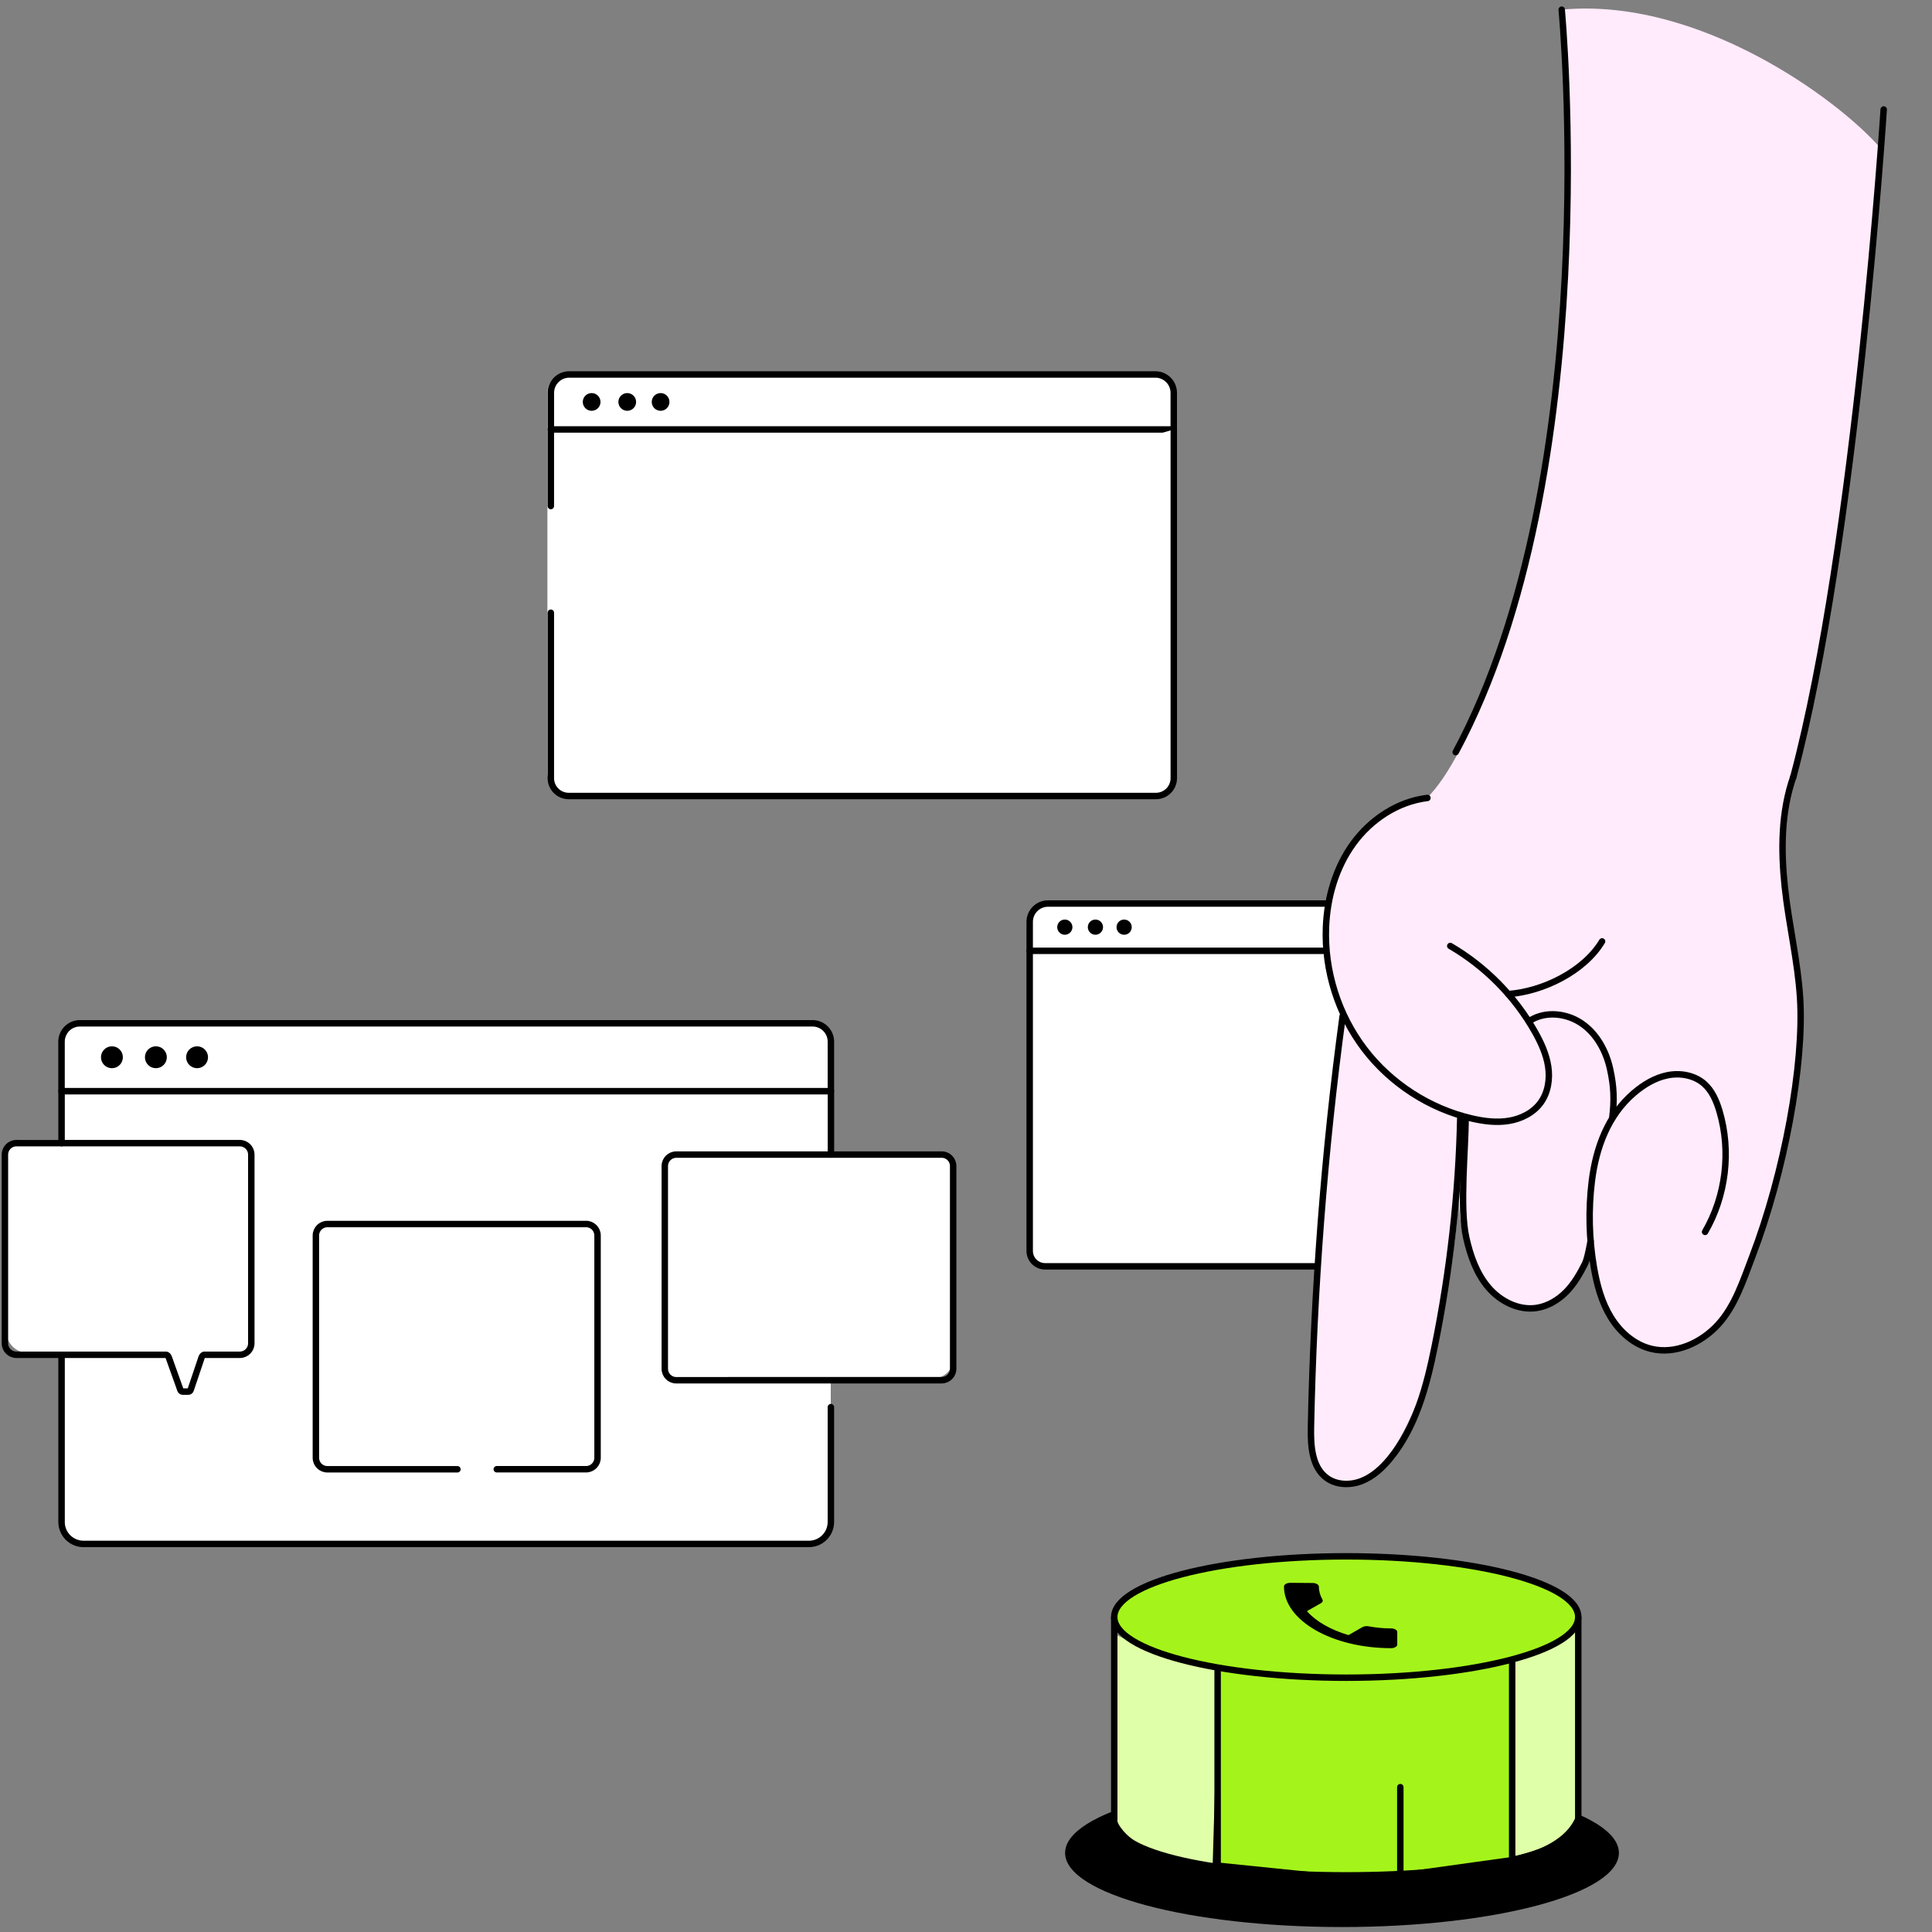
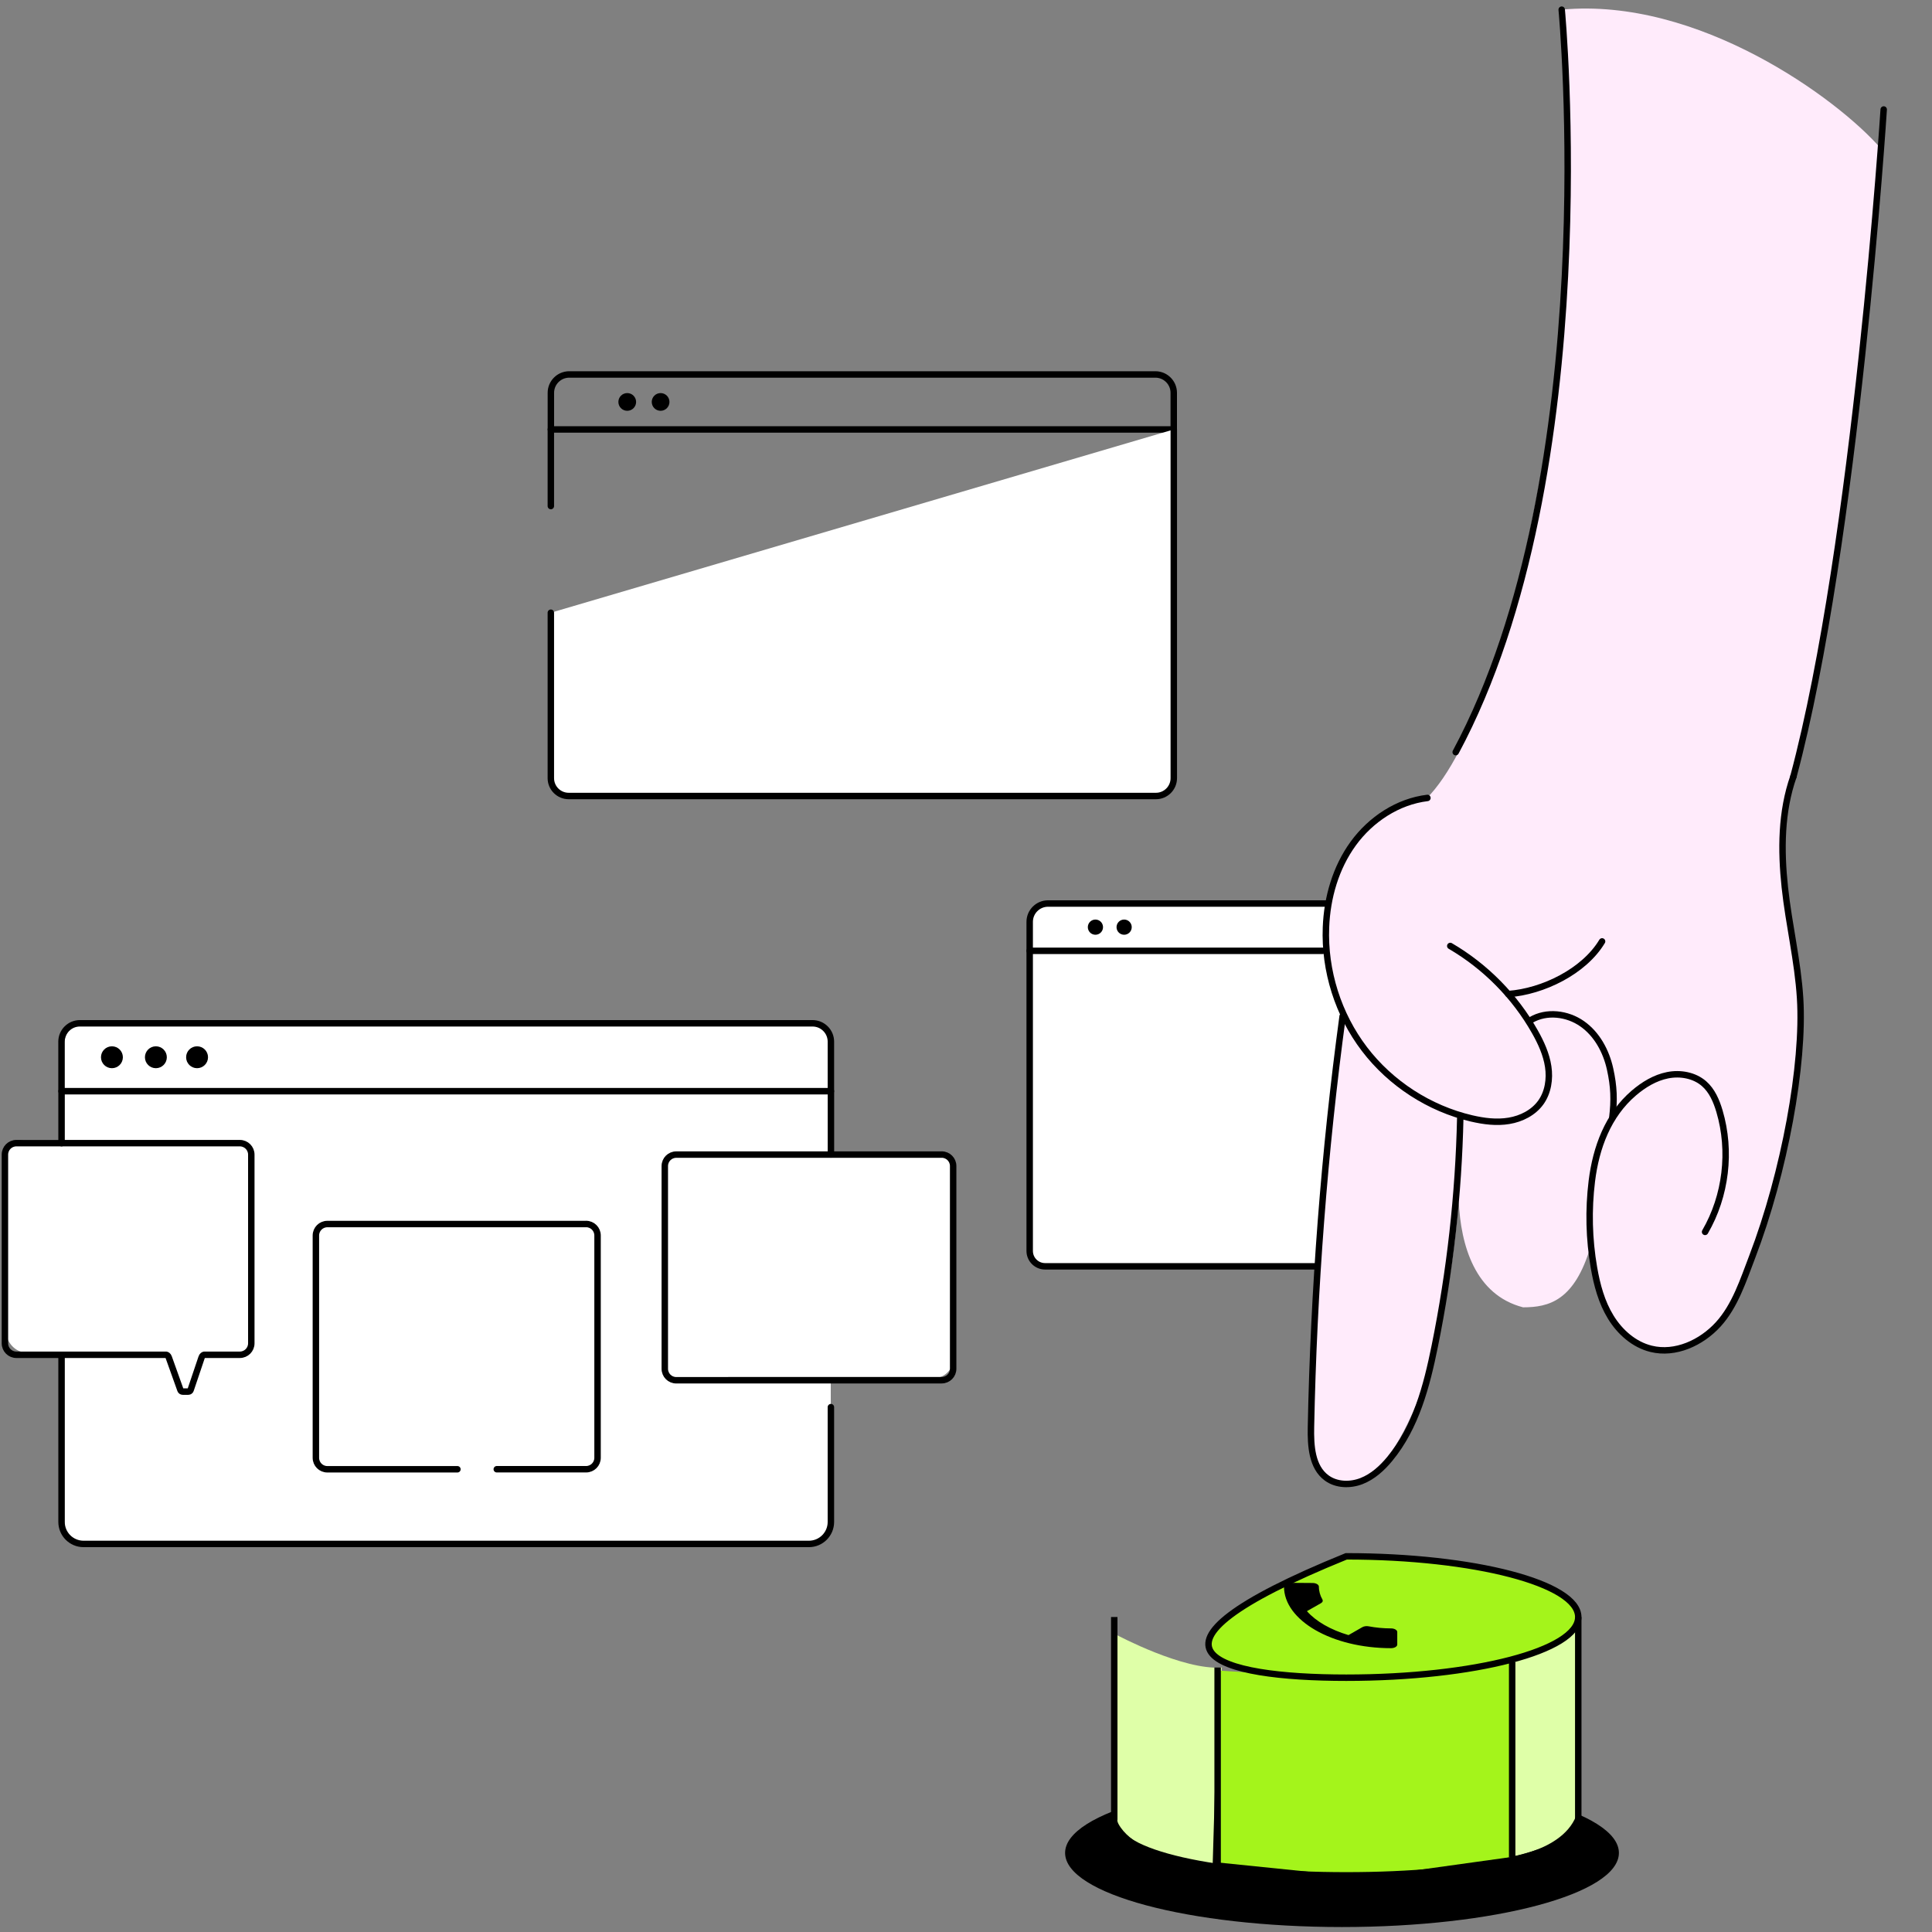
<svg xmlns="http://www.w3.org/2000/svg" width="300" height="300" viewBox="0 0 300 300" fill="none">
  <rect x="0" y="0" width="300" height="300" fill="#808080" stroke="none" />
  <rect x="160" y="140" width="57" height="57" rx="3" fill="white" />
  <path d="M221.5 124C235.5 110 248 44 242.5 1.5C263.7 -0.5 285.333 15.333 292 23L288 65.5L281.5 108C277.5 122 276 128 277.5 140C278.584 148.669 280.5 154.5 279.5 163C273.5 204 266 210 258 209.5C250 209.5 247.333 198.833 247 193.5C244.5 202 240.5 203 236.5 203C229.067 201.073 226.813 193.43 226.51 186.461C223.734 220.935 212.639 232.82 208 230.5C203 228 204 230.5 204 212C204 197.2 207 169.833 208.5 158C200.1 134.4 213.167 125.833 221.5 124Z" fill="#FFEBFB" />
  <path d="M208.385 299.229C232.132 299.229 251.382 294.077 251.382 287.72C251.382 281.364 232.132 276.211 208.385 276.211C184.638 276.211 165.388 281.364 165.388 287.72C165.388 294.077 184.638 299.229 208.385 299.229Z" fill="black" />
  <path d="M244.894 252.655C244.894 252.655 237.567 258.141 233.299 257.676C233.531 263.455 233.77 262.415 233.77 262.415L234.32 288.369C234.32 288.369 245.212 287.011 245.212 279.397C245.212 271.784 245.493 251.872 245.493 251.872L244.887 252.655H244.894Z" fill="#DFFFA8" />
  <path d="M173.466 253.909C173.466 253.909 183.746 259.394 189.733 258.929C189.409 264.708 189.073 263.669 189.073 263.669L188.302 289.622C188.302 289.622 173.02 288.265 173.02 280.651C173.02 273.037 172.623 253.126 172.623 253.126L173.466 253.909Z" fill="#DFFFA8" />
  <path d="M234.681 288.356L211.859 291.53L188.944 289.188L188.914 259.388L211.859 260.837L234.809 258.049L234.681 288.356Z" fill="#A4F41B" />
  <path d="M242.5 1.5C242.5 1.5 249.321 73.457 226.04 116.791" stroke="black" stroke-miterlimit="10" stroke-linecap="round" />
  <path d="M292.5 17C292.5 17 288.184 84.355 278.485 120.57" stroke="black" stroke-miterlimit="10" stroke-linecap="round" />
  <path d="M221.649 123.903C217.05 124.459 212.861 127.23 210.134 130.978C207.407 134.727 206.073 139.375 205.896 144.004C205.633 150.737 207.786 157.543 211.871 162.9C215.956 168.257 221.949 172.134 228.511 173.669C230.412 174.11 232.388 174.367 234.314 174.042C236.24 173.724 238.112 172.777 239.255 171.193C240.387 169.615 240.692 167.548 240.405 165.628C240.117 163.708 239.292 161.903 238.338 160.216C235.237 154.718 230.651 150.07 225.196 146.89" stroke="black" stroke-miterlimit="10" stroke-linecap="round" />
  <path d="M248.771 146.181C245.988 150.823 239.592 153.972 234.192 154.357" stroke="black" stroke-miterlimit="10" stroke-linecap="round" />
  <path d="M208.483 157.8C205.633 178.806 203.988 200.4 203.566 221.595C203.511 224.469 203.688 227.796 206.006 229.496C207.529 230.615 209.657 230.664 211.418 229.979C213.179 229.294 214.623 227.967 215.821 226.512C219.863 221.62 221.533 215.229 222.793 209.004C225.159 197.342 226.486 185.472 226.749 173.584" stroke="black" stroke-miterlimit="10" stroke-linecap="round" />
  <path d="M278.485 120.57C276.559 126.043 276.528 132.006 277.146 137.772C277.764 143.539 279.158 149.22 279.519 155.012C280.161 165.236 277.091 182.066 272.082 195.159C270.694 198.785 269.422 202.778 266.805 205.646C264.187 208.515 260.151 210.374 256.384 209.444C253.742 208.796 251.547 206.857 250.122 204.533C248.697 202.216 247.976 199.531 247.511 196.853C246.74 192.413 246.63 187.863 247.181 183.393C247.829 178.176 249.694 173.162 253.687 169.737C255.21 168.435 256.977 167.352 258.947 166.961C260.91 166.569 263.093 166.955 264.603 168.27C265.851 169.358 266.53 170.96 267.001 172.55C268.835 178.751 268.01 185.692 264.762 191.288" stroke="black" stroke-miterlimit="10" stroke-linecap="round" />
  <path d="M237.726 158.387C240.148 156.956 243.383 157.354 245.682 158.974C247.982 160.589 249.407 163.243 250.012 165.989C250.618 168.734 250.691 170.801 250.355 173.59" stroke="black" stroke-miterlimit="10" stroke-linecap="round" />
-   <path d="M246.985 192.713C246.985 192.713 246.533 195.409 246.117 196.229C245.322 197.807 244.429 199.36 243.187 200.62C241.946 201.873 240.35 202.833 238.601 203.096C235.794 203.518 232.944 202.057 231.104 199.892C229.263 197.727 228.303 194.957 227.679 192.187C226.621 187.459 227.581 178.537 227.581 173.584" stroke="black" stroke-miterlimit="10" stroke-linecap="round" />
-   <path d="M209.045 260.513C228.942 260.513 245.071 256.294 245.071 251.09C245.071 245.885 228.942 241.666 209.045 241.666C189.149 241.666 173.02 245.885 173.02 251.09C173.02 256.294 189.149 260.513 209.045 260.513Z" fill="#A4F41B" stroke="black" stroke-miterlimit="10" />
+   <path d="M209.045 260.513C228.942 260.513 245.071 256.294 245.071 251.09C245.071 245.885 228.942 241.666 209.045 241.666C173.02 256.294 189.149 260.513 209.045 260.513Z" fill="#A4F41B" stroke="black" stroke-miterlimit="10" />
  <path d="M245.071 282.681C245.071 287.886 228.939 291.206 209.045 291.206C189.152 291.206 173.02 287.886 173.02 282.681" stroke="black" stroke-miterlimit="10" />
  <path d="M173.02 251.09V282.681" stroke="black" stroke-miterlimit="10" />
  <path d="M245.071 251.09V282.681" stroke="black" stroke-miterlimit="10" />
  <path d="M189.073 289.628V258.929" stroke="black" stroke-miterlimit="10" />
-   <path d="M217.442 277.508V290.949" stroke="black" stroke-miterlimit="10" stroke-linecap="round" />
  <path d="M234.809 258.049V288.369" stroke="black" stroke-miterlimit="10" />
  <path d="M202.936 250.178C204.349 251.775 206.624 253.077 209.394 253.897L211.541 252.667C211.803 252.514 212.195 252.466 212.531 252.533C213.62 252.741 214.794 252.857 215.999 252.857C216.531 252.857 216.965 253.108 216.965 253.42V255.37C216.965 255.676 216.531 255.927 215.999 255.927C206.844 255.927 199.359 251.628 199.377 246.338C199.377 246.026 199.824 245.775 200.368 245.781L203.817 245.806C204.355 245.806 204.795 246.063 204.795 246.375C204.795 247.078 204.991 247.751 205.352 248.38C205.462 248.576 205.382 248.796 205.107 248.949L202.942 250.178H202.936Z" fill="black" />
  <rect x="10" y="159" width="119" height="81" rx="3" fill="white" />
  <path d="M17.38 165.869C18.319 165.869 19.08 165.108 19.08 164.169C19.08 163.23 18.319 162.469 17.38 162.469C16.441 162.469 15.68 163.23 15.68 164.169C15.68 165.108 16.441 165.869 17.38 165.869Z" fill="black" />
  <path d="M24.204 165.869C25.143 165.869 25.905 165.108 25.905 164.169C25.905 163.23 25.143 162.469 24.204 162.469C23.266 162.469 22.505 163.23 22.505 164.169C22.505 165.108 23.266 165.869 24.204 165.869Z" fill="black" />
  <path d="M30.601 165.869C31.54 165.869 32.301 165.108 32.301 164.169C32.301 163.23 31.54 162.469 30.601 162.469C29.662 162.469 28.901 163.23 28.901 164.169C28.901 165.108 29.662 165.869 30.601 165.869Z" fill="black" />
-   <rect x="85" y="58" width="97" height="65" rx="3" fill="white" />
  <rect x="1" y="177" width="38" height="33" rx="3" fill="white" />
  <rect x="103" y="179" width="45" height="35" rx="3" fill="white" />
-   <path d="M91.87 63.789C92.629 63.789 93.246 63.173 93.246 62.413C93.246 61.653 92.629 61.037 91.87 61.037C91.11 61.037 90.494 61.653 90.494 62.413C90.494 63.173 91.11 63.789 91.87 63.789Z" fill="black" />
  <path d="M97.398 63.789C98.158 63.789 98.774 63.173 98.774 62.413C98.774 61.653 98.158 61.037 97.398 61.037C96.638 61.037 96.022 61.653 96.022 62.413C96.022 63.173 96.638 63.789 97.398 63.789Z" fill="black" />
  <path d="M102.577 63.789C103.337 63.789 103.953 63.173 103.953 62.413C103.953 61.653 103.337 61.037 102.577 61.037C101.818 61.037 101.202 61.653 101.202 62.413C101.202 63.173 101.818 63.789 102.577 63.789Z" fill="black" />
  <path d="M182.266 66.682L85.54 66.682V60.994C85.54 59.423 86.818 58.145 88.39 58.145L179.411 58.145C180.982 58.145 182.26 59.423 182.26 60.994V66.682H182.266Z" stroke="black" stroke-linecap="round" stroke-linejoin="round" />
  <path d="M182.266 66.682V120.833C182.266 122.362 181.025 123.603 179.496 123.603H88.304C86.775 123.603 85.534 122.362 85.534 120.833V95.142" fill="white" />
  <path d="M182.266 66.682V120.833C182.266 122.362 181.025 123.603 179.496 123.603H88.304C86.775 123.603 85.534 122.362 85.534 120.833V95.142" stroke="black" stroke-linecap="round" stroke-linejoin="round" />
  <path d="M85.534 66.682V78.582" stroke="black" stroke-linecap="round" stroke-linejoin="round" />
  <path d="M159.89 147.643V194.248C159.89 195.562 160.961 196.633 162.275 196.633H204.263" stroke="black" stroke-linecap="round" stroke-linejoin="round" />
  <path d="M205.37 147.643H159.89V143.148C159.89 141.57 161.168 140.298 162.74 140.298H205.914" stroke="black" stroke-linecap="round" stroke-linejoin="round" />
-   <path d="M165.345 145.148C165.997 145.148 166.526 144.619 166.526 143.967C166.526 143.315 165.997 142.787 165.345 142.787C164.693 142.787 164.165 143.315 164.165 143.967C164.165 144.619 164.693 145.148 165.345 145.148Z" fill="black" />
  <path d="M170.097 145.148C170.749 145.148 171.277 144.619 171.277 143.967C171.277 143.315 170.749 142.787 170.097 142.787C169.445 142.787 168.917 143.315 168.917 143.967C168.917 144.619 169.445 145.148 170.097 145.148Z" fill="black" />
  <path d="M174.555 145.148C175.207 145.148 175.735 144.619 175.735 143.967C175.735 143.315 175.207 142.787 174.555 142.787C173.903 142.787 173.375 143.315 173.375 143.967C173.375 144.619 173.903 145.148 174.555 145.148Z" fill="black" />
  <path d="M108.165 214.326H118H108.097C108.11 214.326 108.158 214.326 108.158 214.326H108.067H108.079H105.009C104.024 214.326 103.229 213.531 103.229 212.547V181.065C103.229 180.08 104.024 179.285 105.009 179.285H146.22L146.226 179.279C147.211 179.279 148.006 180.074 148.006 181.059V212.54C148.006 213.525 147.211 214.32 146.226 214.32H113.405C113.418 214.32 113.418 214.32 113.418 214.32M113.081 214.32H113.387" stroke="black" stroke-linecap="round" stroke-linejoin="round" />
  <path d="M71.029 228.148H50.83C49.846 228.148 49.051 227.353 49.051 226.368V191.847C49.051 190.863 49.846 190.068 50.83 190.068H91.008V190.062C91.993 190.062 92.788 190.857 92.788 191.841V226.362C92.788 227.347 91.993 228.142 91.008 228.142H77.138" stroke="black" stroke-linecap="round" stroke-linejoin="round" />
  <path d="M37.248 177.507H2.544C1.559 177.507 0.764 178.302 0.764 179.286V208.591C0.764 209.575 1.559 210.37 2.544 210.37H25.794C25.911 210.389 26.094 210.468 26.204 210.768L28.02 215.844C28.076 215.99 28.21 216.088 28.369 216.088H29.25C29.409 216.088 29.549 215.984 29.598 215.838L31.298 210.798C31.408 210.468 31.604 210.389 31.72 210.37H37.242C38.227 210.37 39.022 209.575 39.022 208.591V179.286C39.022 178.302 38.227 177.507 37.242 177.507H37.248Z" stroke="black" stroke-linecap="round" stroke-linejoin="round" />
  <path d="M9.558 210.615V236.324C9.558 238.214 11.087 239.742 12.977 239.742H125.603C127.492 239.742 129.021 238.214 129.021 236.324V218.5" stroke="black" stroke-linecap="round" stroke-linejoin="round" />
  <path d="M129.021 169.44L9.552 169.44V161.747C9.552 160.176 10.83 158.898 12.402 158.898H126.172C127.743 158.898 129.021 160.176 129.021 161.747V169.44Z" stroke="black" stroke-linecap="round" stroke-linejoin="round" />
  <path d="M129.027 169.44V179.274" stroke="black" stroke-linecap="round" stroke-linejoin="round" />
  <path d="M9.558 169.44V177.507" stroke="black" stroke-linecap="round" stroke-linejoin="round" />
</svg>